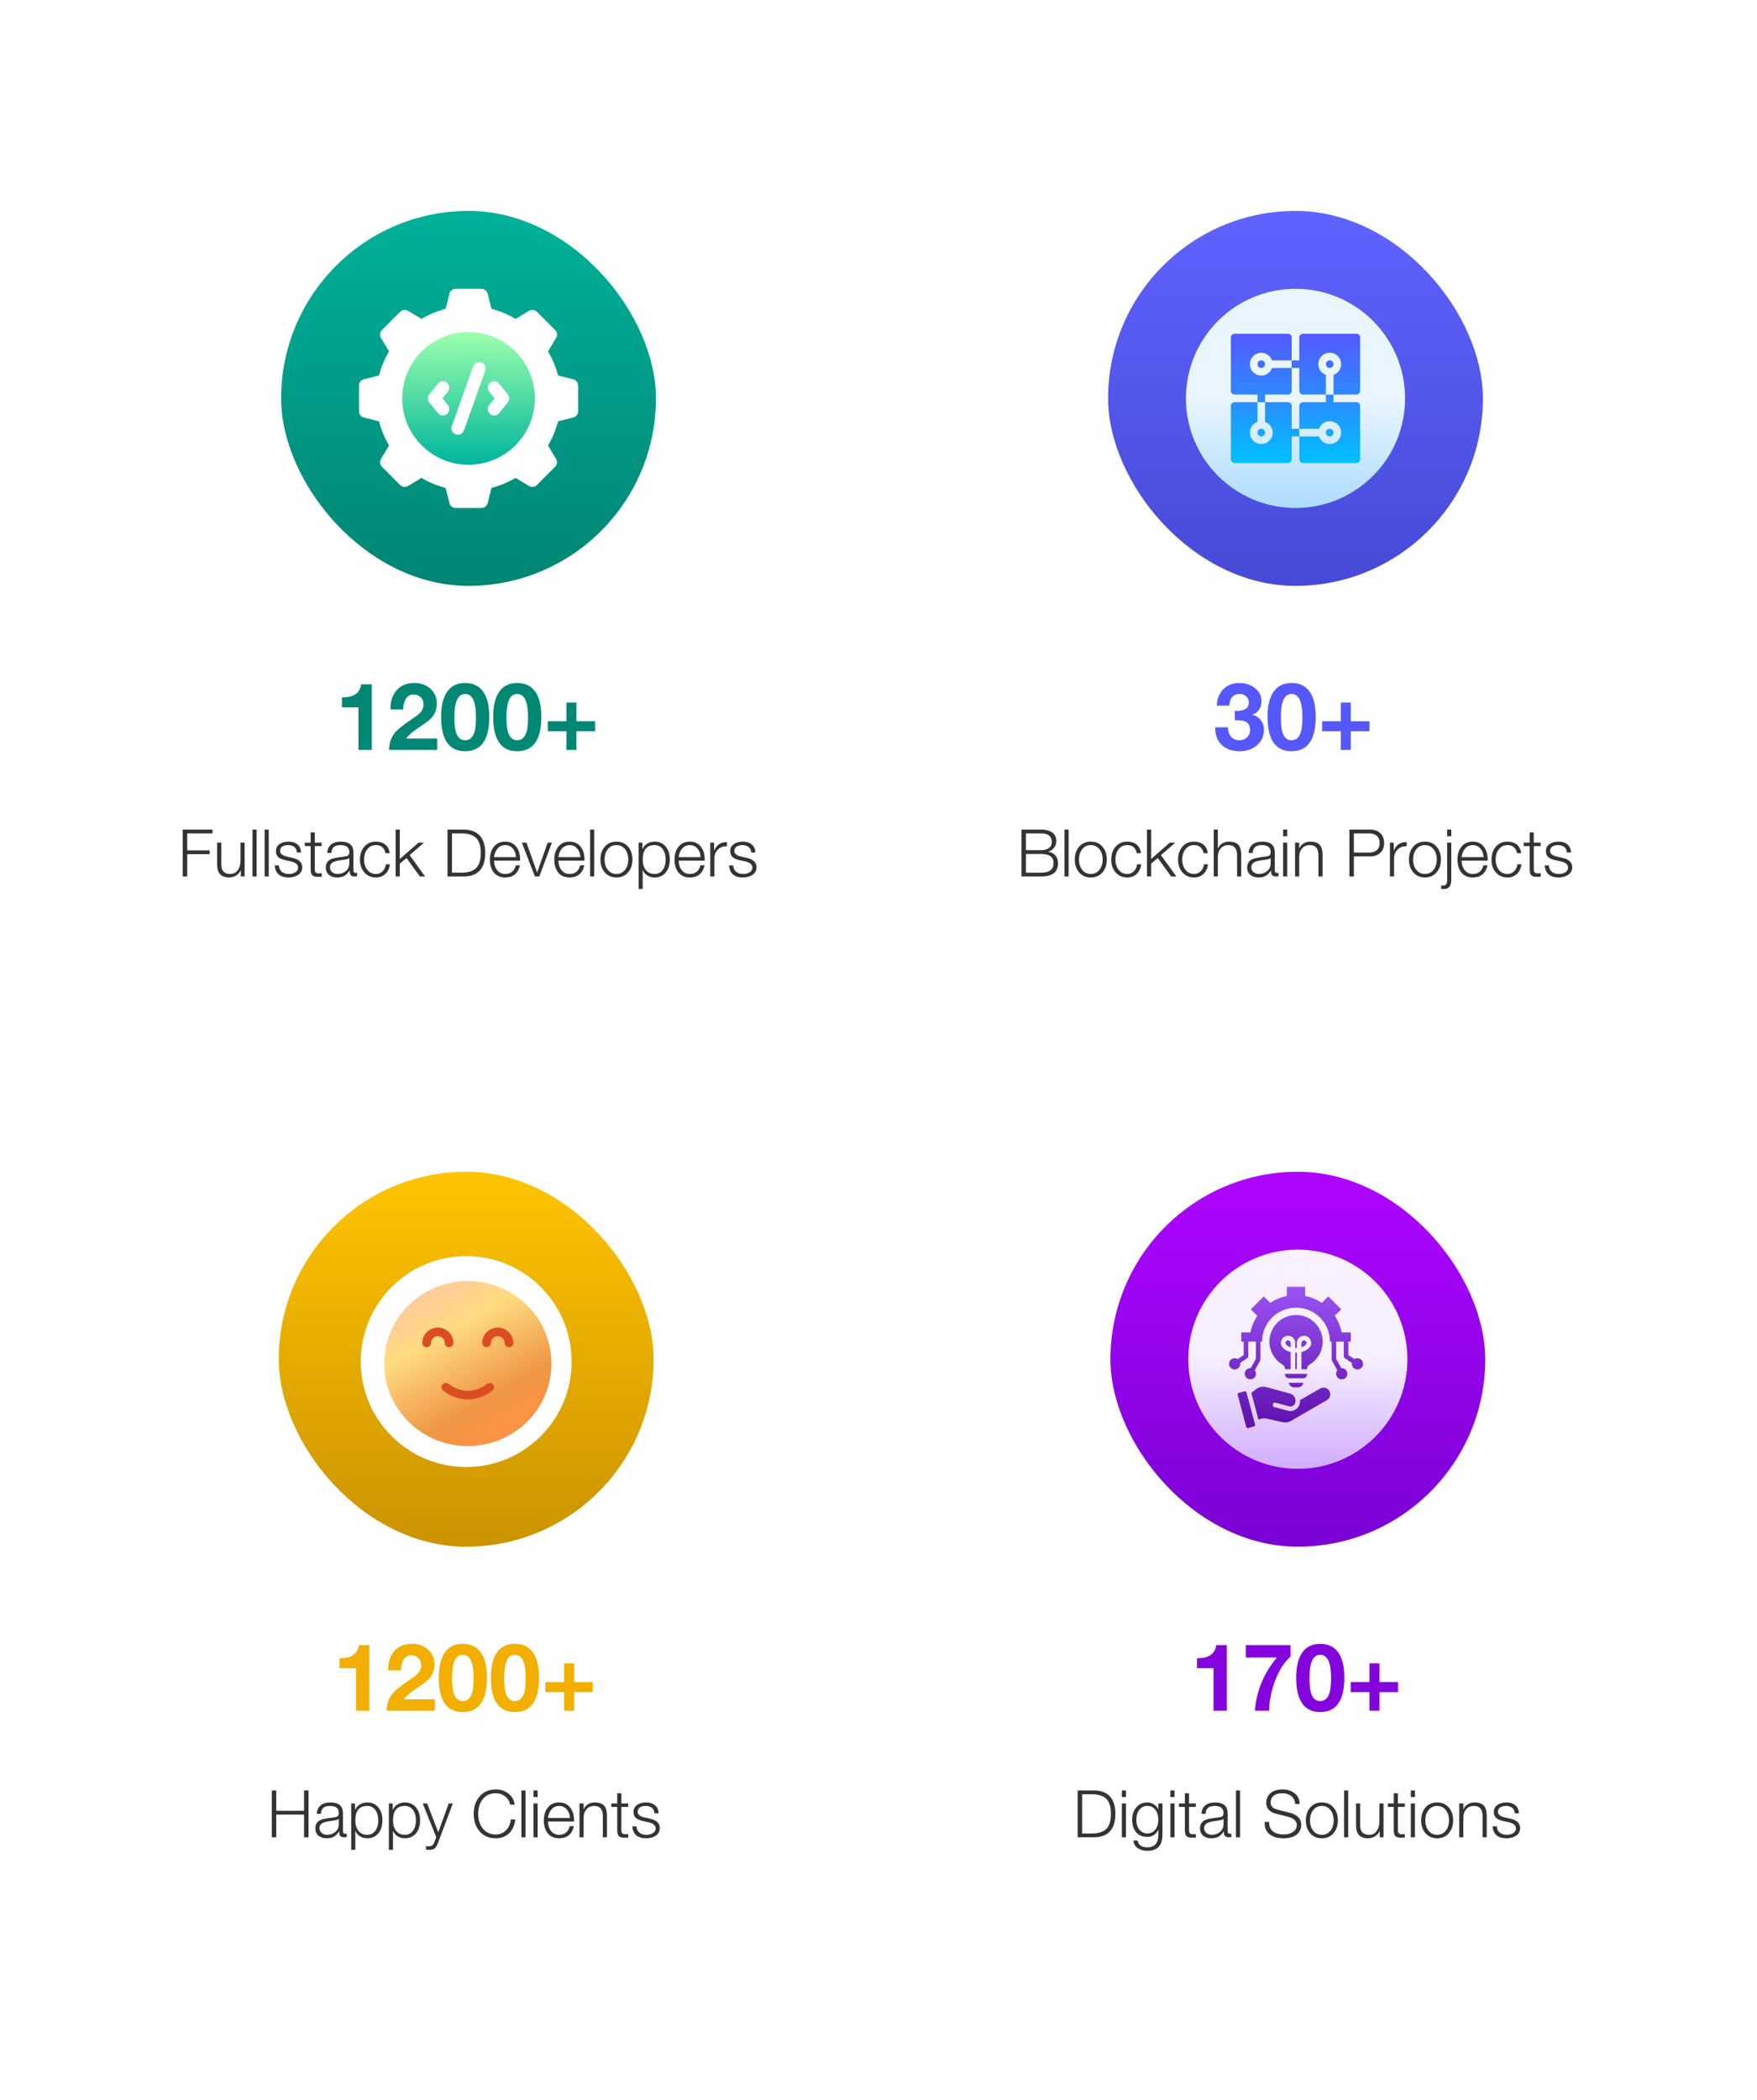
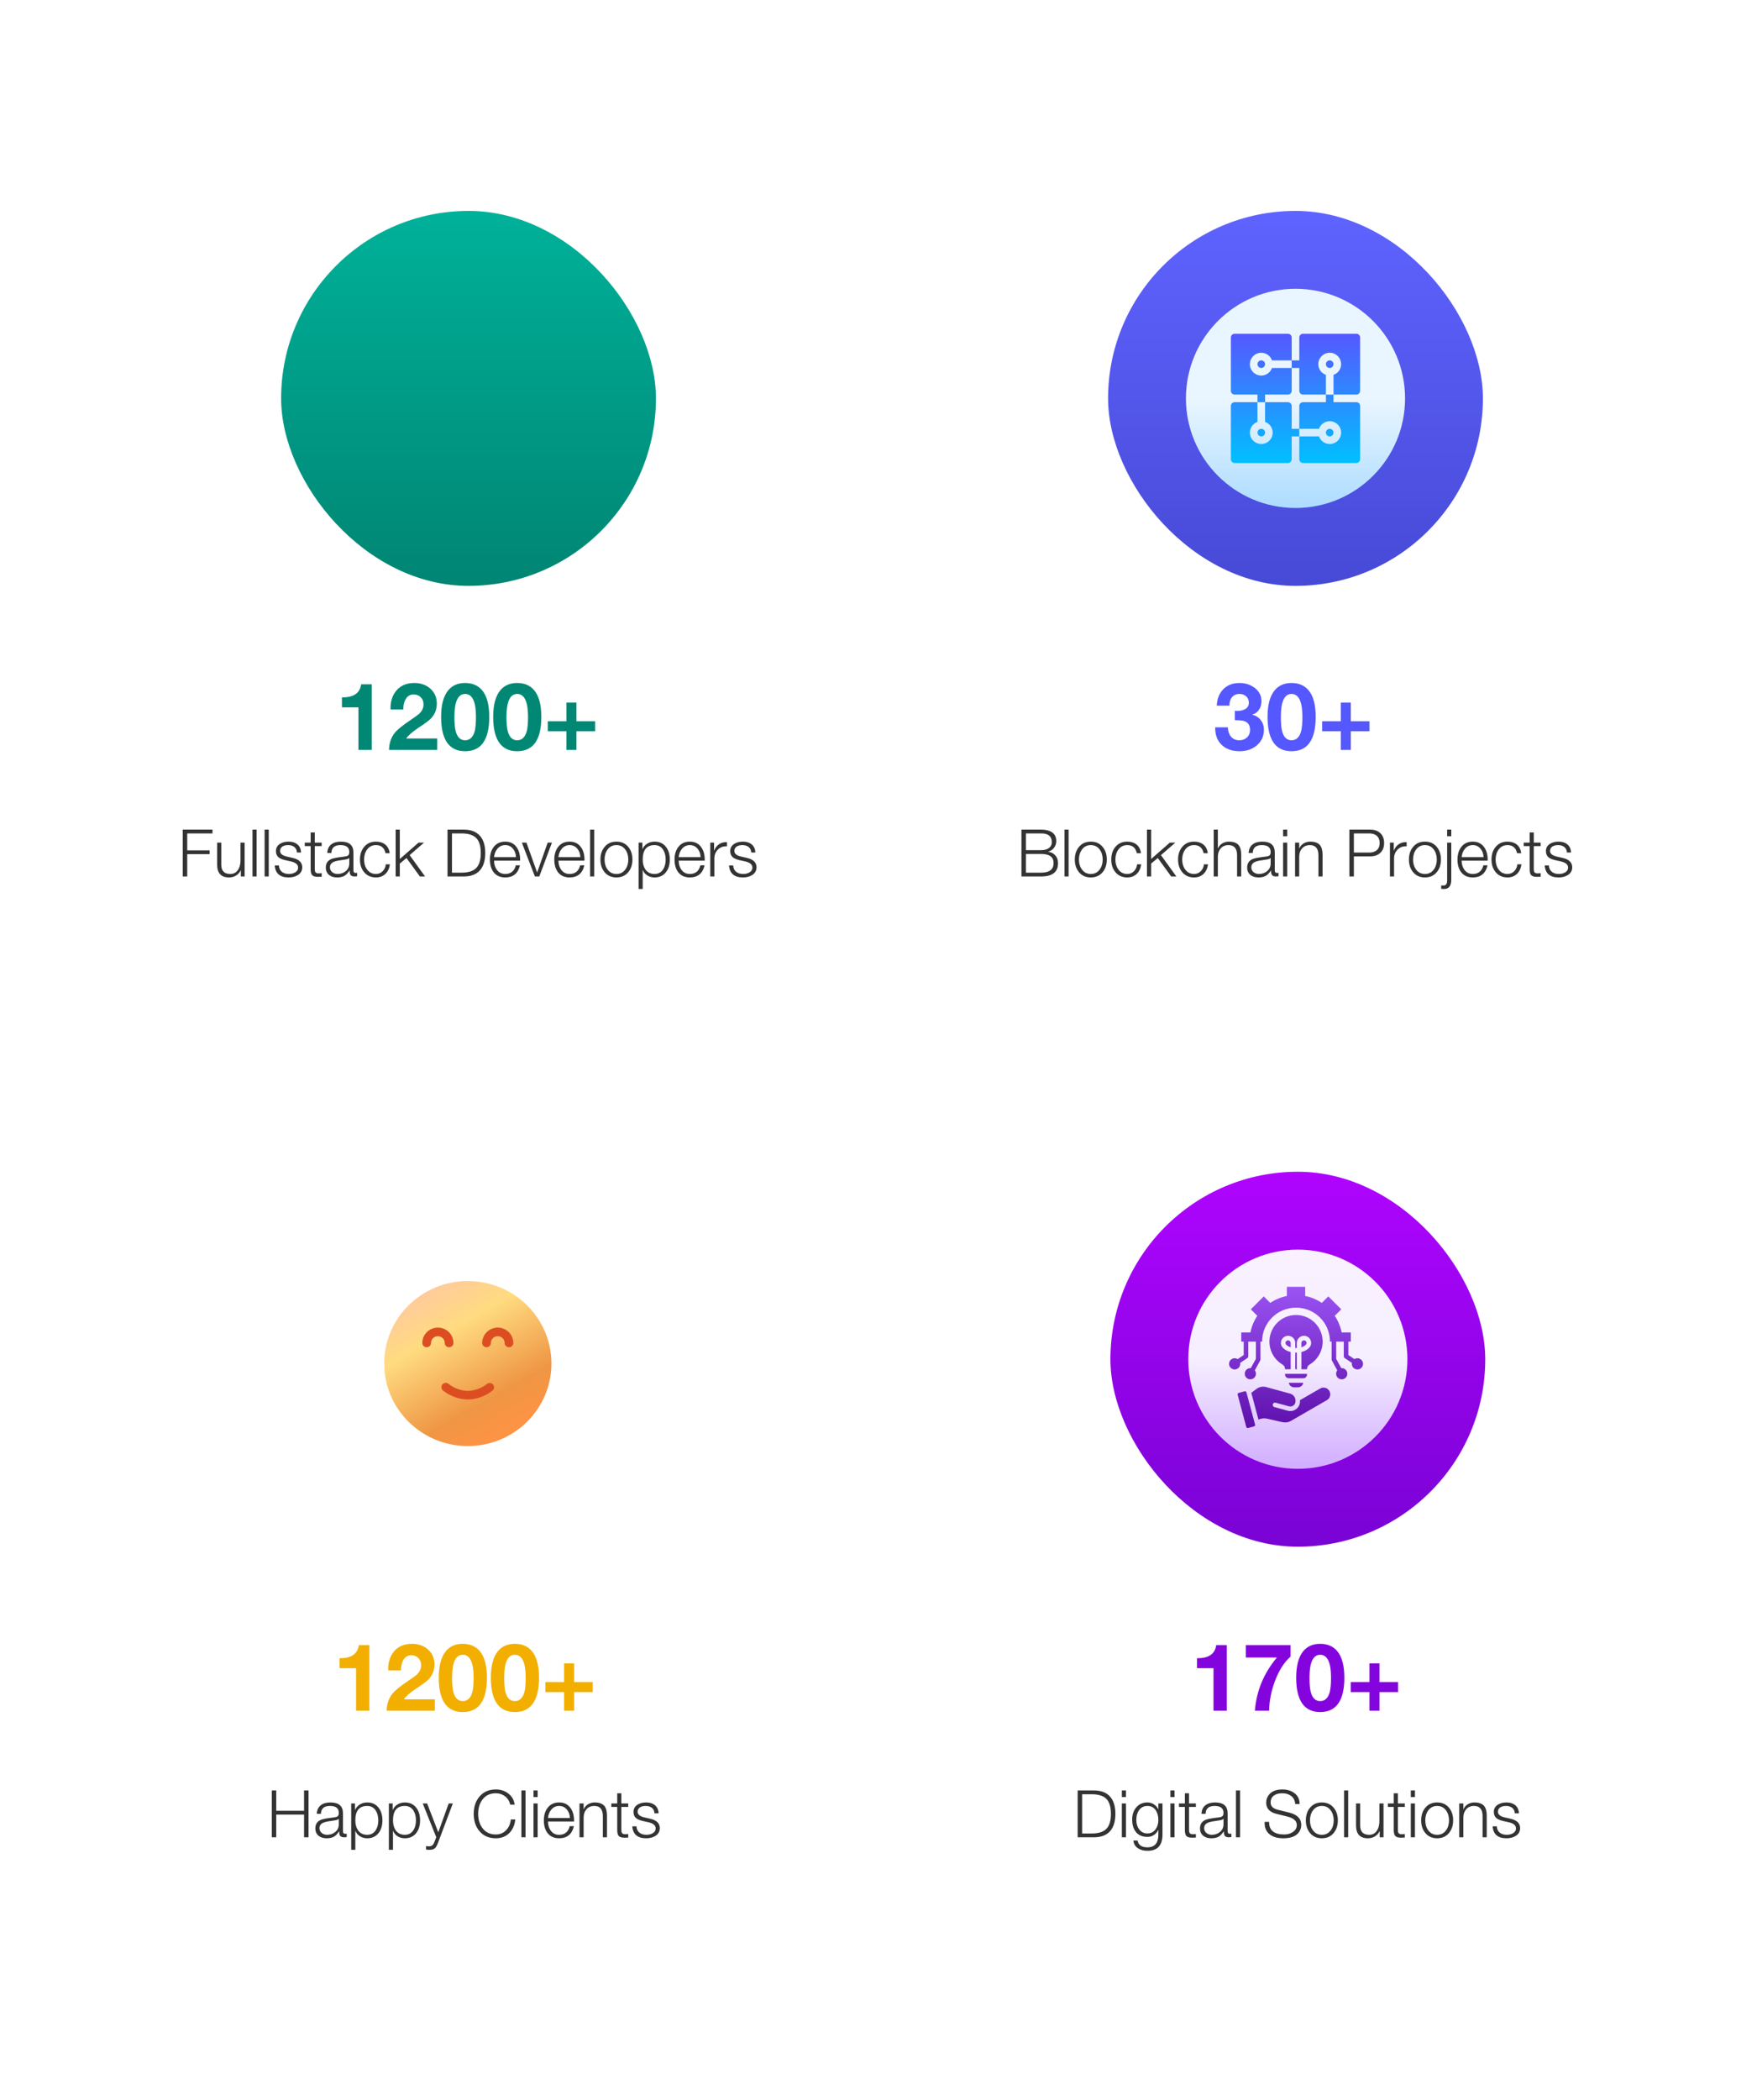
<svg xmlns="http://www.w3.org/2000/svg" width="375" height="448" viewBox="0 0 375 448" fill="none">
  <g filter="url(#filter0_d_763_12019)">
    <rect x="16" y="20" width="167" height="195" rx="16" fill="white" />
  </g>
  <g filter="url(#filter1_dii_763_12019)">
    <rect x="60" y="45" width="80" height="80" rx="40" fill="url(#paint0_linear_763_12019)" />
  </g>
  <g clip-path="url(#clip0_763_12019)">
-     <path d="M123.385 82.248V87.752C123.385 88.058 123.282 88.354 123.094 88.595C122.906 88.836 122.643 89.007 122.347 89.081L119.1 89.893C118.638 91.696 117.921 93.42 116.96 95.037L118.687 97.916C118.845 98.178 118.91 98.485 118.872 98.788C118.835 99.092 118.697 99.374 118.481 99.59L114.59 103.481C114.374 103.697 114.091 103.835 113.788 103.872C113.485 103.91 113.178 103.845 112.916 103.687L110.037 101.96C108.42 102.922 106.696 103.639 104.893 104.1L104.081 107.347C104.007 107.643 103.836 107.906 103.595 108.095C103.354 108.283 103.057 108.385 102.752 108.385H97.248C96.943 108.385 96.646 108.283 96.405 108.095C96.164 107.906 95.993 107.643 95.919 107.347L95.107 104.1C93.304 103.639 91.58 102.922 89.963 101.96L87.084 103.687C86.822 103.845 86.515 103.91 86.212 103.872C85.909 103.835 85.627 103.697 85.41 103.481L81.519 99.59C81.303 99.374 81.165 99.092 81.128 98.788C81.09 98.485 81.156 98.178 81.313 97.916L83.04 95.037C82.079 93.42 81.362 91.696 80.9 89.893L77.653 89.081C77.357 89.007 77.094 88.836 76.906 88.595C76.718 88.354 76.615 88.058 76.615 87.752V82.248C76.615 81.943 76.718 81.646 76.906 81.405C77.094 81.164 77.357 80.993 77.653 80.919L80.9 80.107C81.362 78.304 82.079 76.58 83.04 74.963L81.313 72.084C81.156 71.822 81.09 71.515 81.128 71.212C81.165 70.909 81.303 70.627 81.519 70.41L85.41 66.519C85.626 66.303 85.909 66.165 86.212 66.128C86.515 66.09 86.822 66.156 87.084 66.313L89.963 68.04C91.58 67.079 93.304 66.362 95.107 65.9L95.919 62.653C95.993 62.357 96.164 62.094 96.405 61.906C96.646 61.718 96.943 61.615 97.248 61.615H102.752C103.057 61.615 103.354 61.718 103.595 61.906C103.836 62.094 104.007 62.357 104.081 62.653L104.893 65.9C106.696 66.362 108.42 67.079 110.037 68.04L112.916 66.313C113.178 66.155 113.485 66.09 113.788 66.128C114.091 66.165 114.374 66.303 114.59 66.519L118.481 70.41C118.697 70.626 118.835 70.909 118.872 71.212C118.91 71.515 118.844 71.822 118.687 72.084L116.96 74.963C117.921 76.58 118.638 78.304 119.1 80.107L122.347 80.919C122.643 80.993 122.906 81.164 123.094 81.405C123.282 81.646 123.385 81.943 123.385 82.248Z" fill="white" />
    <path d="M100 70.841C92.193 70.841 85.841 77.193 85.841 85C85.841 92.807 92.193 99.159 100 99.159C107.807 99.159 114.159 92.807 114.159 85C114.159 77.193 107.807 70.841 100 70.841ZM95.589 86.428C96.062 87.019 95.966 87.881 95.375 88.354C94.784 88.826 93.922 88.731 93.449 88.14L91.622 85.856C91.428 85.613 91.322 85.311 91.322 85C91.322 84.689 91.428 84.387 91.622 84.144L93.449 81.861C93.922 81.27 94.784 81.174 95.375 81.647C95.966 82.119 96.062 82.981 95.589 83.572L94.447 85L95.589 86.428ZM103.574 79.067L99.007 91.855C98.752 92.568 97.968 92.939 97.255 92.685C96.543 92.43 96.171 91.646 96.426 90.933L100.993 78.145C101.248 77.432 102.032 77.061 102.744 77.316C103.457 77.57 103.829 78.354 103.574 79.067ZM108.378 85.856L106.551 88.14C106.078 88.731 105.216 88.826 104.625 88.354C104.034 87.881 103.938 87.019 104.411 86.428L105.553 85L104.411 83.572C103.938 82.981 104.034 82.119 104.625 81.646C105.216 81.174 106.078 81.269 106.551 81.86L108.378 84.144C108.572 84.387 108.678 84.689 108.678 85C108.678 85.311 108.572 85.613 108.378 85.856Z" fill="url(#paint1_linear_763_12019)" />
  </g>
  <path d="M79.34 146V160H76.5V150.92H72.98V148.78C75.447 148.833 76.813 147.907 77.08 146H79.34ZM86.073 151.38H83.353C83.3 149.727 83.72 148.373 84.613 147.32C85.52 146.253 86.793 145.72 88.433 145.72C89.767 145.72 90.887 146.107 91.793 146.88C92.753 147.707 93.233 148.78 93.233 150.1C93.233 151.34 92.82 152.4 91.993 153.28C91.58 153.72 90.673 154.393 89.273 155.3C88.047 156.113 87.187 156.867 86.693 157.56H93.313V160H83.033C83.047 158.547 83.48 157.3 84.333 156.26C84.88 155.62 85.92 154.78 87.453 153.74C88.547 152.993 89.193 152.533 89.393 152.36C90.06 151.747 90.393 151.067 90.393 150.32C90.393 149.667 90.193 149.147 89.793 148.76C89.407 148.36 88.907 148.16 88.293 148.16C87.52 148.16 86.94 148.513 86.553 149.22C86.233 149.793 86.073 150.513 86.073 151.38ZM94.147 152.94C94.147 150.393 94.653 148.507 95.667 147.28C96.533 146.24 97.733 145.72 99.267 145.72C100.813 145.72 102.027 146.24 102.907 147.28C103.92 148.493 104.427 150.38 104.427 152.94C104.427 157.833 102.707 160.28 99.267 160.28C95.853 160.28 94.147 157.833 94.147 152.94ZM96.987 152.94C96.987 154.3 97.08 155.333 97.267 156.04C97.613 157.307 98.28 157.94 99.267 157.94C100.267 157.94 100.947 157.307 101.307 156.04C101.493 155.333 101.587 154.3 101.587 152.94C101.587 149.687 100.813 148.06 99.267 148.06C97.747 148.06 96.987 149.687 96.987 152.94ZM105.26 152.94C105.26 150.393 105.767 148.507 106.78 147.28C107.647 146.24 108.847 145.72 110.38 145.72C111.927 145.72 113.14 146.24 114.02 147.28C115.033 148.493 115.54 150.38 115.54 152.94C115.54 157.833 113.82 160.28 110.38 160.28C106.967 160.28 105.26 157.833 105.26 152.94ZM108.1 152.94C108.1 154.3 108.193 155.333 108.38 156.04C108.727 157.307 109.393 157.94 110.38 157.94C111.38 157.94 112.06 157.307 112.42 156.04C112.607 155.333 112.7 154.3 112.7 152.94C112.7 149.687 111.927 148.06 110.38 148.06C108.86 148.06 108.1 149.687 108.1 152.94ZM123.033 149.9V153.88H127.013V156.02H123.033V160H120.893V156.02H116.913V153.88H120.893V149.9H123.033Z" fill="#008875" />
  <path d="M39.008 187V177.004H45.35V177.816H39.96V181.428H44.748V182.24H39.96V187H39.008ZM52.212 179.776V187H51.4V185.698H51.371C51.148 186.174 50.812 186.547 50.364 186.818C49.916 187.079 49.421 187.21 48.88 187.21C47.19 187.21 46.346 186.295 46.346 184.466V179.776H47.227V184.48C47.227 185.805 47.871 186.468 49.16 186.468C49.869 186.468 50.419 186.169 50.812 185.572C51.157 185.04 51.33 184.373 51.33 183.57V179.776H52.212ZM53.893 187V177.004H54.775V187H53.893ZM56.477 187V177.004H57.359V187H56.477ZM64.255 181.89H63.373C63.354 181.367 63.158 180.966 62.785 180.686C62.449 180.434 62.015 180.308 61.483 180.308C61.026 180.308 60.643 180.397 60.335 180.574C59.962 180.798 59.775 181.125 59.775 181.554C59.775 182.142 60.274 182.548 61.273 182.772L62.449 183.038C63.821 183.346 64.507 184.013 64.507 185.04C64.507 185.759 64.194 186.314 63.569 186.706C63.028 187.042 62.374 187.21 61.609 187.21C59.761 187.21 58.772 186.361 58.641 184.662H59.523C59.56 185.241 59.77 185.689 60.153 186.006C60.545 186.314 61.044 186.468 61.651 186.468C62.146 186.468 62.58 186.365 62.953 186.16C63.401 185.908 63.625 185.553 63.625 185.096C63.625 184.452 63.098 184.013 62.043 183.78L60.909 183.528C60.256 183.379 59.775 183.178 59.467 182.926C59.084 182.609 58.893 182.165 58.893 181.596C58.893 180.915 59.187 180.392 59.775 180.028C60.27 179.72 60.881 179.566 61.609 179.566C62.365 179.566 62.981 179.757 63.457 180.14C63.961 180.551 64.227 181.134 64.255 181.89ZM67.187 177.606V179.776H68.657V180.518H67.187V185.39C67.187 185.707 67.225 185.927 67.299 186.048C67.402 186.225 67.603 186.323 67.901 186.342C68.079 186.351 68.331 186.337 68.657 186.3V187.056C68.573 187.056 68.443 187.061 68.265 187.07C68.097 187.079 67.967 187.084 67.873 187.084C67.285 187.084 66.875 186.967 66.641 186.734C66.417 186.501 66.305 186.076 66.305 185.46V180.518H65.045V179.776H66.305V177.606H67.187ZM74.55 184.2V183.052H74.522C74.447 183.192 74.2 183.299 73.78 183.374C73.266 183.449 72.753 183.528 72.24 183.612C71.661 183.715 71.232 183.855 70.952 184.032C70.597 184.275 70.42 184.611 70.42 185.04C70.42 185.46 70.579 185.805 70.896 186.076C71.222 186.337 71.6 186.468 72.03 186.468C72.73 186.468 73.323 186.263 73.808 185.852C74.302 185.432 74.55 184.881 74.55 184.2ZM70.728 181.988H69.846C69.883 181.176 70.177 180.56 70.728 180.14C71.222 179.757 71.904 179.566 72.772 179.566C74.545 179.566 75.432 180.341 75.432 181.89V185.726C75.432 186.081 75.605 186.258 75.95 186.258C76.043 186.258 76.136 186.239 76.23 186.202V186.944C76.052 186.981 75.861 187 75.656 187C75.236 187 74.951 186.883 74.802 186.65C74.68 186.463 74.62 186.16 74.62 185.74H74.592C74.256 186.253 73.915 186.617 73.57 186.832C73.15 187.084 72.613 187.21 71.96 187.21C71.251 187.21 70.681 187.037 70.252 186.692C69.776 186.319 69.538 185.787 69.538 185.096C69.538 184.2 69.944 183.589 70.756 183.262C71.157 183.094 72.044 182.931 73.416 182.772C73.836 182.725 74.116 182.651 74.256 182.548C74.452 182.408 74.55 182.156 74.55 181.792C74.55 180.803 73.92 180.308 72.66 180.308C71.4 180.308 70.756 180.868 70.728 181.988ZM83.168 182.044H82.286C82.034 180.887 81.352 180.308 80.242 180.308C79.439 180.308 78.804 180.63 78.338 181.274C77.918 181.853 77.708 182.557 77.708 183.388C77.708 184.219 77.918 184.923 78.338 185.502C78.804 186.146 79.439 186.468 80.242 186.468C80.792 186.468 81.264 186.277 81.656 185.894C82.057 185.502 82.286 185.007 82.342 184.41H83.224C83.102 185.278 82.776 185.964 82.244 186.468C81.712 186.963 81.044 187.21 80.242 187.21C79.178 187.21 78.333 186.832 77.708 186.076C77.12 185.367 76.826 184.471 76.826 183.388C76.826 182.305 77.12 181.409 77.708 180.7C78.333 179.944 79.178 179.566 80.242 179.566C81.035 179.566 81.693 179.771 82.216 180.182C82.757 180.621 83.074 181.241 83.168 182.044ZM84.449 187V177.004H85.331V183.276L89.335 179.776H90.511L87.431 182.45L90.721 187H89.615L86.759 183.066L85.331 184.256V187H84.449ZM96.466 177.816V186.188H98.496C99.942 186.188 100.988 185.861 101.632 185.208C102.285 184.555 102.612 183.486 102.612 182.002C102.612 180.518 102.285 179.449 101.632 178.796C100.988 178.143 99.942 177.816 98.496 177.816H96.466ZM95.514 187V177.004H98.972C100.475 177.004 101.613 177.429 102.388 178.278C103.172 179.118 103.564 180.359 103.564 182.002C103.564 183.645 103.172 184.891 102.388 185.74C101.613 186.58 100.475 187 98.972 187H95.514ZM111.006 183.626H105.448C105.457 184.373 105.644 185.007 106.008 185.53C106.447 186.155 107.053 186.468 107.828 186.468C109.023 186.468 109.779 185.852 110.096 184.62H110.978C110.577 186.347 109.527 187.21 107.828 187.21C106.745 187.21 105.915 186.832 105.336 186.076C104.823 185.395 104.566 184.499 104.566 183.388C104.566 182.333 104.823 181.456 105.336 180.756C105.924 179.963 106.755 179.566 107.828 179.566C108.92 179.566 109.751 179.991 110.32 180.84C110.815 181.577 111.043 182.506 111.006 183.626ZM105.448 182.884H110.124C110.105 182.175 109.895 181.577 109.494 181.092C109.065 180.569 108.509 180.308 107.828 180.308C107.147 180.308 106.587 180.574 106.148 181.106C105.756 181.573 105.523 182.165 105.448 182.884ZM114.164 187L111.378 179.776H112.358L114.626 186.118H114.654L116.894 179.776H117.804L115.102 187H114.164ZM124.746 183.626H119.188C119.197 184.373 119.384 185.007 119.748 185.53C120.187 186.155 120.793 186.468 121.568 186.468C122.763 186.468 123.519 185.852 123.836 184.62H124.718C124.317 186.347 123.267 187.21 121.568 187.21C120.485 187.21 119.655 186.832 119.076 186.076C118.563 185.395 118.306 184.499 118.306 183.388C118.306 182.333 118.563 181.456 119.076 180.756C119.664 179.963 120.495 179.566 121.568 179.566C122.66 179.566 123.491 179.991 124.06 180.84C124.555 181.577 124.783 182.506 124.746 183.626ZM119.188 182.884H123.864C123.845 182.175 123.635 181.577 123.234 181.092C122.805 180.569 122.249 180.308 121.568 180.308C120.887 180.308 120.327 180.574 119.888 181.106C119.496 181.573 119.263 182.165 119.188 182.884ZM125.944 187V177.004H126.826V187H125.944ZM131.566 179.566C132.63 179.566 133.474 179.944 134.1 180.7C134.688 181.409 134.982 182.305 134.982 183.388C134.982 184.471 134.688 185.367 134.1 186.076C133.474 186.832 132.63 187.21 131.566 187.21C130.502 187.21 129.657 186.832 129.032 186.076C128.444 185.367 128.15 184.471 128.15 183.388C128.15 182.305 128.444 181.409 129.032 180.7C129.657 179.944 130.502 179.566 131.566 179.566ZM131.566 180.308C130.763 180.308 130.128 180.63 129.662 181.274C129.242 181.853 129.032 182.557 129.032 183.388C129.032 184.219 129.242 184.923 129.662 185.502C130.128 186.146 130.763 186.468 131.566 186.468C132.368 186.468 133.003 186.146 133.47 185.502C133.89 184.923 134.1 184.219 134.1 183.388C134.1 182.557 133.89 181.853 133.47 181.274C133.003 180.63 132.368 180.308 131.566 180.308ZM142.075 183.388C142.075 182.548 141.893 181.848 141.529 181.288C141.1 180.635 140.493 180.308 139.709 180.308C138.02 180.308 137.175 181.335 137.175 183.388C137.175 184.237 137.362 184.937 137.735 185.488C138.183 186.141 138.841 186.468 139.709 186.468C140.493 186.468 141.1 186.141 141.529 185.488C141.893 184.928 142.075 184.228 142.075 183.388ZM136.293 189.674V179.776H137.105V181.148H137.133C137.338 180.663 137.67 180.28 138.127 180C138.594 179.711 139.121 179.566 139.709 179.566C140.754 179.566 141.571 179.949 142.159 180.714C142.691 181.405 142.957 182.296 142.957 183.388C142.957 184.48 142.691 185.371 142.159 186.062C141.571 186.827 140.754 187.21 139.709 187.21C139.149 187.21 138.645 187.075 138.197 186.804C137.721 186.524 137.39 186.132 137.203 185.628H137.175V189.674H136.293ZM150.408 183.626H144.85C144.86 184.373 145.046 185.007 145.41 185.53C145.849 186.155 146.456 186.468 147.23 186.468C148.425 186.468 149.181 185.852 149.498 184.62H150.38C149.979 186.347 148.929 187.21 147.23 187.21C146.148 187.21 145.317 186.832 144.738 186.076C144.225 185.395 143.968 184.499 143.968 183.388C143.968 182.333 144.225 181.456 144.738 180.756C145.326 179.963 146.157 179.566 147.23 179.566C148.322 179.566 149.153 179.991 149.722 180.84C150.217 181.577 150.446 182.506 150.408 183.626ZM144.85 182.884H149.526C149.508 182.175 149.298 181.577 148.896 181.092C148.467 180.569 147.912 180.308 147.23 180.308C146.549 180.308 145.989 180.574 145.55 181.106C145.158 181.573 144.925 182.165 144.85 182.884ZM151.592 187V179.776H152.404V181.47H152.432C152.656 180.882 153.006 180.429 153.482 180.112C153.958 179.795 154.518 179.65 155.162 179.678V180.56C154.378 180.523 153.734 180.756 153.23 181.26C152.726 181.755 152.474 182.385 152.474 183.15V187H151.592ZM161.216 181.89H160.334C160.315 181.367 160.119 180.966 159.746 180.686C159.41 180.434 158.976 180.308 158.444 180.308C157.987 180.308 157.604 180.397 157.296 180.574C156.923 180.798 156.736 181.125 156.736 181.554C156.736 182.142 157.235 182.548 158.234 182.772L159.41 183.038C160.782 183.346 161.468 184.013 161.468 185.04C161.468 185.759 161.155 186.314 160.53 186.706C159.989 187.042 159.335 187.21 158.57 187.21C156.722 187.21 155.733 186.361 155.602 184.662H156.484C156.521 185.241 156.731 185.689 157.114 186.006C157.506 186.314 158.005 186.468 158.612 186.468C159.107 186.468 159.541 186.365 159.914 186.16C160.362 185.908 160.586 185.553 160.586 185.096C160.586 184.452 160.059 184.013 159.004 183.78L157.87 183.528C157.217 183.379 156.736 183.178 156.428 182.926C156.045 182.609 155.854 182.165 155.854 181.596C155.854 180.915 156.148 180.392 156.736 180.028C157.231 179.72 157.842 179.566 158.57 179.566C159.326 179.566 159.942 179.757 160.418 180.14C160.922 180.551 161.188 181.134 161.216 181.89Z" fill="#333333" />
  <g filter="url(#filter2_d_763_12019)">
    <rect x="193" y="20" width="167" height="195" rx="16" fill="white" />
  </g>
  <g filter="url(#filter3_dii_763_12019)">
    <rect x="236.5" y="45" width="80" height="80" rx="40" fill="url(#paint2_linear_763_12019)" />
  </g>
  <g clip-path="url(#clip1_763_12019)">
    <path d="M276.5 108.385C289.415 108.385 299.885 97.915 299.885 85C299.885 72.085 289.415 61.615 276.5 61.615C263.585 61.615 253.115 72.085 253.115 85C253.115 97.915 263.585 108.385 276.5 108.385Z" fill="url(#paint3_linear_763_12019)" />
    <path d="M283.802 93.114C284.25 93.114 284.614 92.75 284.614 92.302C284.614 91.855 284.25 91.491 283.802 91.491C283.355 91.491 282.991 91.855 282.991 92.302C282.991 92.75 283.355 93.114 283.802 93.114ZM269.198 76.886C268.75 76.886 268.386 77.25 268.386 77.698C268.386 78.145 268.75 78.509 269.198 78.509C269.645 78.509 270.009 78.145 270.009 77.698C270.009 77.25 269.645 76.886 269.198 76.886ZM277.311 78.509V83.377C277.311 83.832 277.668 84.189 278.123 84.189H282.991V79.982C282.048 79.646 281.368 78.754 281.368 77.698C281.368 76.356 282.46 75.264 283.802 75.264C285.144 75.264 286.236 76.356 286.236 77.698C286.236 78.754 285.556 79.646 284.614 79.982V84.189H289.482C289.936 84.189 290.293 83.832 290.293 83.377V72.018C290.293 71.564 289.936 71.207 289.482 71.207H278.123C277.668 71.207 277.311 71.564 277.311 72.018V76.886H275.689V78.509H277.311ZM283.802 76.886C283.355 76.886 282.991 77.25 282.991 77.698C282.991 78.145 283.355 78.509 283.802 78.509C284.25 78.509 284.614 78.145 284.614 77.698C284.614 77.25 284.25 76.886 283.802 76.886ZM282.991 84.189V85.811H278.123C277.668 85.811 277.311 86.168 277.311 86.623V91.491H281.518C281.854 90.549 282.746 89.868 283.802 89.868C285.145 89.868 286.236 90.96 286.236 92.302C286.236 93.644 285.145 94.736 283.802 94.736C282.746 94.736 281.854 94.056 281.518 93.114H277.311V97.982C277.311 98.436 277.668 98.793 278.123 98.793H289.482C289.936 98.793 290.293 98.436 290.293 97.982V86.623C290.293 86.168 289.936 85.811 289.482 85.811H284.614V84.189H282.991ZM275.689 91.491V86.623C275.689 86.168 275.332 85.811 274.877 85.811H270.009V90.018C270.952 90.354 271.632 91.246 271.632 92.302C271.632 93.645 270.54 94.737 269.198 94.737C267.856 94.737 266.764 93.645 266.764 92.302C266.764 91.246 267.444 90.354 268.386 90.018V85.811H263.518C263.064 85.811 262.707 86.168 262.707 86.623V97.982C262.707 98.436 263.064 98.793 263.518 98.793H274.877C275.332 98.793 275.689 98.436 275.689 97.982V93.114H277.312V91.491H275.689ZM269.198 93.114C269.645 93.114 270.009 92.75 270.009 92.302C270.009 91.855 269.645 91.491 269.198 91.491C268.75 91.491 268.386 91.855 268.386 92.302C268.386 92.75 268.75 93.114 269.198 93.114ZM270.009 84.189H274.877C275.332 84.189 275.689 83.832 275.689 83.377V78.509H271.482C271.146 79.451 270.254 80.132 269.198 80.132C267.855 80.132 266.764 79.04 266.764 77.698C266.764 76.356 267.855 75.264 269.198 75.264C270.254 75.264 271.146 75.944 271.482 76.886H275.689V72.018C275.689 71.564 275.332 71.207 274.877 71.207H263.518C263.064 71.207 262.707 71.564 262.707 72.018V83.377C262.707 83.832 263.064 84.189 263.518 84.189H268.386V85.811H270.009V84.189Z" fill="url(#paint4_linear_763_12019)" />
  </g>
  <path d="M263.56 153.66V151.66C264.333 151.727 264.98 151.647 265.5 151.42C266.193 151.14 266.54 150.64 266.54 149.92C266.54 149.347 266.347 148.893 265.96 148.56C265.573 148.227 265.107 148.06 264.56 148.06C263.867 148.06 263.327 148.293 262.94 148.76C262.567 149.213 262.387 149.813 262.4 150.56H259.7C259.753 149.12 260.213 147.953 261.08 147.06C261.96 146.167 263.113 145.72 264.54 145.72C265.753 145.72 266.82 146.053 267.74 146.72C268.74 147.467 269.24 148.427 269.24 149.6C269.24 150.293 269.073 150.887 268.74 151.38C268.393 151.927 267.907 152.287 267.28 152.46V152.5C268.04 152.673 268.64 153.053 269.08 153.64C269.533 154.213 269.76 154.893 269.76 155.68C269.76 157.093 269.233 158.227 268.18 159.08C267.207 159.88 266 160.28 264.56 160.28C262.96 160.28 261.687 159.827 260.74 158.92C259.793 158.013 259.333 156.767 259.36 155.18H262.06C262.087 155.993 262.3 156.64 262.7 157.12C263.127 157.667 263.733 157.94 264.52 157.94C265.173 157.94 265.713 157.74 266.14 157.34C266.58 156.927 266.8 156.393 266.8 155.74C266.8 154.807 266.433 154.193 265.7 153.9C265.287 153.74 264.573 153.66 263.56 153.66ZM270.533 152.94C270.533 150.393 271.04 148.507 272.053 147.28C272.92 146.24 274.12 145.72 275.653 145.72C277.2 145.72 278.413 146.24 279.293 147.28C280.307 148.493 280.813 150.38 280.813 152.94C280.813 157.833 279.093 160.28 275.653 160.28C272.24 160.28 270.533 157.833 270.533 152.94ZM273.373 152.94C273.373 154.3 273.467 155.333 273.653 156.04C274 157.307 274.667 157.94 275.653 157.94C276.653 157.94 277.333 157.307 277.693 156.04C277.88 155.333 277.973 154.3 277.973 152.94C277.973 149.687 277.2 148.06 275.653 148.06C274.133 148.06 273.373 149.687 273.373 152.94ZM288.307 149.9V153.88H292.287V156.02H288.307V160H286.167V156.02H282.187V153.88H286.167V149.9H288.307Z" fill="#5558FF" />
  <path d="M218.96 182.198V186.188H222.236C223.991 186.188 224.868 185.502 224.868 184.13C224.868 182.842 223.991 182.198 222.236 182.198H218.96ZM218.008 187V177.004H222.236C223.179 177.004 223.925 177.181 224.476 177.536C225.12 177.947 225.442 178.586 225.442 179.454C225.442 179.986 225.279 180.467 224.952 180.896C224.635 181.316 224.219 181.582 223.706 181.694V181.722C224.35 181.806 224.863 182.072 225.246 182.52C225.629 182.959 225.82 183.505 225.82 184.158C225.82 186.053 224.625 187 222.236 187H218.008ZM218.96 177.816V181.386H222.236C222.964 181.386 223.529 181.223 223.93 180.896C224.303 180.588 224.49 180.187 224.49 179.692C224.49 178.441 223.739 177.816 222.236 177.816H218.96ZM227.192 187V177.004H228.074V187H227.192ZM232.814 179.566C233.878 179.566 234.723 179.944 235.348 180.7C235.936 181.409 236.23 182.305 236.23 183.388C236.23 184.471 235.936 185.367 235.348 186.076C234.723 186.832 233.878 187.21 232.814 187.21C231.75 187.21 230.905 186.832 230.28 186.076C229.692 185.367 229.398 184.471 229.398 183.388C229.398 182.305 229.692 181.409 230.28 180.7C230.905 179.944 231.75 179.566 232.814 179.566ZM232.814 180.308C232.011 180.308 231.377 180.63 230.91 181.274C230.49 181.853 230.28 182.557 230.28 183.388C230.28 184.219 230.49 184.923 230.91 185.502C231.377 186.146 232.011 186.468 232.814 186.468C233.617 186.468 234.251 186.146 234.718 185.502C235.138 184.923 235.348 184.219 235.348 183.388C235.348 182.557 235.138 181.853 234.718 181.274C234.251 180.63 233.617 180.308 232.814 180.308ZM243.519 182.044H242.637C242.385 180.887 241.704 180.308 240.593 180.308C239.791 180.308 239.156 180.63 238.689 181.274C238.269 181.853 238.059 182.557 238.059 183.388C238.059 184.219 238.269 184.923 238.689 185.502C239.156 186.146 239.791 186.468 240.593 186.468C241.144 186.468 241.615 186.277 242.007 185.894C242.409 185.502 242.637 185.007 242.693 184.41H243.575C243.454 185.278 243.127 185.964 242.595 186.468C242.063 186.963 241.396 187.21 240.593 187.21C239.529 187.21 238.685 186.832 238.059 186.076C237.471 185.367 237.177 184.471 237.177 183.388C237.177 182.305 237.471 181.409 238.059 180.7C238.685 179.944 239.529 179.566 240.593 179.566C241.387 179.566 242.045 179.771 242.567 180.182C243.109 180.621 243.426 181.241 243.519 182.044ZM244.801 187V177.004H245.683V183.276L249.687 179.776H250.863L247.783 182.45L251.073 187H249.967L247.111 183.066L245.683 184.256V187H244.801ZM257.779 182.044H256.897C256.645 180.887 255.964 180.308 254.853 180.308C254.05 180.308 253.416 180.63 252.949 181.274C252.529 181.853 252.319 182.557 252.319 183.388C252.319 184.219 252.529 184.923 252.949 185.502C253.416 186.146 254.05 186.468 254.853 186.468C255.404 186.468 255.875 186.277 256.267 185.894C256.668 185.502 256.897 185.007 256.953 184.41H257.835C257.714 185.278 257.387 185.964 256.855 186.468C256.323 186.963 255.656 187.21 254.853 187.21C253.789 187.21 252.944 186.832 252.319 186.076C251.731 185.367 251.437 184.471 251.437 183.388C251.437 182.305 251.731 181.409 252.319 180.7C252.944 179.944 253.789 179.566 254.853 179.566C255.646 179.566 256.304 179.771 256.827 180.182C257.368 180.621 257.686 181.241 257.779 182.044ZM259.047 187V177.004H259.929V181.022H259.957C260.115 180.593 260.409 180.243 260.839 179.972C261.277 179.701 261.753 179.566 262.267 179.566C263.237 179.566 263.933 179.813 264.353 180.308C264.726 180.756 264.913 181.437 264.913 182.352V187H264.031V182.492C264.031 181.036 263.419 180.308 262.197 180.308C261.506 180.308 260.955 180.541 260.545 181.008C260.134 181.475 259.929 182.067 259.929 182.786V187H259.047ZM271.2 184.2V183.052H271.172C271.098 183.192 270.85 183.299 270.43 183.374C269.917 183.449 269.404 183.528 268.89 183.612C268.312 183.715 267.882 183.855 267.602 184.032C267.248 184.275 267.07 184.611 267.07 185.04C267.07 185.46 267.229 185.805 267.546 186.076C267.873 186.337 268.251 186.468 268.68 186.468C269.38 186.468 269.973 186.263 270.458 185.852C270.953 185.432 271.2 184.881 271.2 184.2ZM267.378 181.988H266.496C266.534 181.176 266.828 180.56 267.378 180.14C267.873 179.757 268.554 179.566 269.422 179.566C271.196 179.566 272.082 180.341 272.082 181.89V185.726C272.082 186.081 272.255 186.258 272.6 186.258C272.694 186.258 272.787 186.239 272.88 186.202V186.944C272.703 186.981 272.512 187 272.306 187C271.886 187 271.602 186.883 271.452 186.65C271.331 186.463 271.27 186.16 271.27 185.74H271.242C270.906 186.253 270.566 186.617 270.22 186.832C269.8 187.084 269.264 187.21 268.61 187.21C267.901 187.21 267.332 187.037 266.902 186.692C266.426 186.319 266.188 185.787 266.188 185.096C266.188 184.2 266.594 183.589 267.406 183.262C267.808 183.094 268.694 182.931 270.066 182.772C270.486 182.725 270.766 182.651 270.906 182.548C271.102 182.408 271.2 182.156 271.2 181.792C271.2 180.803 270.57 180.308 269.31 180.308C268.05 180.308 267.406 180.868 267.378 181.988ZM273.854 187V179.776H274.736V187H273.854ZM273.854 178.418V177.004H274.736V178.418H273.854ZM276.41 187V179.776H277.292V181.022H277.32C277.479 180.593 277.773 180.243 278.202 179.972C278.641 179.701 279.117 179.566 279.63 179.566C280.601 179.566 281.296 179.813 281.716 180.308C282.089 180.756 282.276 181.437 282.276 182.352V187H281.394V182.492C281.394 181.036 280.783 180.308 279.56 180.308C278.869 180.308 278.319 180.541 277.908 181.008C277.497 181.475 277.292 182.067 277.292 182.786V187H276.41ZM288.008 187V177.004H292.446C293.351 177.004 294.07 177.256 294.602 177.76C295.143 178.264 295.414 178.964 295.414 179.86C295.414 180.756 295.143 181.456 294.602 181.96C294.07 182.464 293.351 182.716 292.446 182.716H288.96V187H288.008ZM288.96 177.816V181.904H292.236C292.917 181.904 293.459 181.731 293.86 181.386C294.261 181.031 294.462 180.523 294.462 179.86C294.462 179.197 294.257 178.684 293.846 178.32C293.454 177.984 292.917 177.816 292.236 177.816H288.96ZM296.658 187V179.776H297.47V181.47H297.498C297.722 180.882 298.072 180.429 298.548 180.112C299.024 179.795 299.584 179.65 300.228 179.678V180.56C299.444 180.523 298.8 180.756 298.296 181.26C297.792 181.755 297.54 182.385 297.54 183.15V187H296.658ZM304.126 179.566C305.19 179.566 306.035 179.944 306.66 180.7C307.248 181.409 307.542 182.305 307.542 183.388C307.542 184.471 307.248 185.367 306.66 186.076C306.035 186.832 305.19 187.21 304.126 187.21C303.062 187.21 302.218 186.832 301.592 186.076C301.004 185.367 300.71 184.471 300.71 183.388C300.71 182.305 301.004 181.409 301.592 180.7C302.218 179.944 303.062 179.566 304.126 179.566ZM304.126 180.308C303.324 180.308 302.689 180.63 302.222 181.274C301.802 181.853 301.592 182.557 301.592 183.388C301.592 184.219 301.802 184.923 302.222 185.502C302.689 186.146 303.324 186.468 304.126 186.468C304.929 186.468 305.564 186.146 306.03 185.502C306.45 184.923 306.66 184.219 306.66 183.388C306.66 182.557 306.45 181.853 306.03 181.274C305.564 180.63 304.929 180.308 304.126 180.308ZM308.868 187.882V179.776H309.75V187.672C309.75 189.007 309.236 189.674 308.21 189.674C308.144 189.674 308.042 189.669 307.902 189.66C307.762 189.651 307.659 189.646 307.594 189.646V188.918C307.799 188.937 307.958 188.941 308.07 188.932C308.602 188.932 308.868 188.582 308.868 187.882ZM308.868 178.418V177.004H309.75V178.418H308.868ZM317.514 183.626H311.956C311.965 184.373 312.152 185.007 312.516 185.53C312.954 186.155 313.561 186.468 314.336 186.468C315.53 186.468 316.286 185.852 316.604 184.62H317.486C317.084 186.347 316.034 187.21 314.336 187.21C313.253 187.21 312.422 186.832 311.844 186.076C311.33 185.395 311.074 184.499 311.074 183.388C311.074 182.333 311.33 181.456 311.844 180.756C312.432 179.963 313.262 179.566 314.336 179.566C315.428 179.566 316.258 179.991 316.828 180.84C317.322 181.577 317.551 182.506 317.514 183.626ZM311.956 182.884H316.632C316.613 182.175 316.403 181.577 316.002 181.092C315.572 180.569 315.017 180.308 314.336 180.308C313.654 180.308 313.094 180.574 312.656 181.106C312.264 181.573 312.03 182.165 311.956 182.884ZM324.675 182.044H323.793C323.541 180.887 322.86 180.308 321.749 180.308C320.947 180.308 320.312 180.63 319.845 181.274C319.425 181.853 319.215 182.557 319.215 183.388C319.215 184.219 319.425 184.923 319.845 185.502C320.312 186.146 320.947 186.468 321.749 186.468C322.3 186.468 322.771 186.277 323.163 185.894C323.565 185.502 323.793 185.007 323.849 184.41H324.731C324.61 185.278 324.283 185.964 323.751 186.468C323.219 186.963 322.552 187.21 321.749 187.21C320.685 187.21 319.841 186.832 319.215 186.076C318.627 185.367 318.333 184.471 318.333 183.388C318.333 182.305 318.627 181.409 319.215 180.7C319.841 179.944 320.685 179.566 321.749 179.566C322.543 179.566 323.201 179.771 323.723 180.182C324.265 180.621 324.582 181.241 324.675 182.044ZM327.357 177.606V179.776H328.827V180.518H327.357V185.39C327.357 185.707 327.395 185.927 327.469 186.048C327.572 186.225 327.773 186.323 328.071 186.342C328.249 186.351 328.501 186.337 328.827 186.3V187.056C328.743 187.056 328.613 187.061 328.435 187.07C328.267 187.079 328.137 187.084 328.043 187.084C327.455 187.084 327.045 186.967 326.811 186.734C326.587 186.501 326.475 186.076 326.475 185.46V180.518H325.215V179.776H326.475V177.606H327.357ZM335.308 181.89H334.426C334.407 181.367 334.211 180.966 333.838 180.686C333.502 180.434 333.068 180.308 332.536 180.308C332.078 180.308 331.696 180.397 331.388 180.574C331.014 180.798 330.828 181.125 330.828 181.554C330.828 182.142 331.327 182.548 332.326 182.772L333.502 183.038C334.874 183.346 335.56 184.013 335.56 185.04C335.56 185.759 335.247 186.314 334.622 186.706C334.08 187.042 333.427 187.21 332.662 187.21C330.814 187.21 329.824 186.361 329.694 184.662H330.576C330.613 185.241 330.823 185.689 331.206 186.006C331.598 186.314 332.097 186.468 332.704 186.468C333.198 186.468 333.632 186.365 334.006 186.16C334.454 185.908 334.678 185.553 334.678 185.096C334.678 184.452 334.15 184.013 333.096 183.78L331.962 183.528C331.308 183.379 330.828 183.178 330.52 182.926C330.137 182.609 329.946 182.165 329.946 181.596C329.946 180.915 330.24 180.392 330.828 180.028C331.322 179.72 331.934 179.566 332.662 179.566C333.418 179.566 334.034 179.757 334.51 180.14C335.014 180.551 335.28 181.134 335.308 181.89Z" fill="#333333" />
  <g filter="url(#filter4_d_763_12019)">
    <rect x="16" y="225" width="167" height="195" rx="16" fill="white" />
  </g>
  <g filter="url(#filter5_dii_763_12019)">
-     <rect x="59.5" y="250" width="80" height="80" rx="40" fill="url(#paint5_linear_763_12019)" />
-   </g>
+     </g>
  <path d="M99.5 313C111.926 313 122 302.926 122 290.5C122 278.074 111.926 268 99.5 268C87.074 268 77 278.074 77 290.5C77 302.926 87.074 313 99.5 313Z" fill="white" />
  <path d="M99.846 308.528C109.702 308.528 117.692 300.646 117.692 290.923C117.692 281.2 109.702 273.318 99.846 273.318C89.99 273.318 82 281.2 82 290.923C82 300.646 89.99 308.528 99.846 308.528Z" fill="url(#paint6_linear_763_12019)" />
  <path d="M94.919 286.528C94.919 286.771 95.017 287.004 95.191 287.176C95.365 287.348 95.602 287.445 95.849 287.445C96.095 287.445 96.332 287.348 96.506 287.176C96.68 287.004 96.778 286.771 96.778 286.528C96.778 285.658 96.428 284.825 95.805 284.21C95.182 283.595 94.337 283.25 93.456 283.25C92.575 283.25 91.73 283.595 91.107 284.21C90.484 284.825 90.134 285.658 90.134 286.528C90.134 286.771 90.232 287.004 90.406 287.176C90.581 287.348 90.817 287.445 91.064 287.445C91.31 287.445 91.547 287.348 91.721 287.176C91.896 287.004 91.994 286.771 91.994 286.528C91.994 286.145 92.148 285.778 92.422 285.507C92.696 285.237 93.068 285.085 93.456 285.085C93.844 285.085 94.216 285.237 94.49 285.507C94.765 285.778 94.919 286.145 94.919 286.528ZM106.239 283.25C105.358 283.251 104.513 283.596 103.89 284.211C103.267 284.825 102.916 285.658 102.915 286.528C102.915 286.771 103.013 287.004 103.188 287.176C103.362 287.348 103.598 287.445 103.845 287.445C104.092 287.445 104.328 287.348 104.503 287.176C104.677 287.004 104.775 286.771 104.775 286.528C104.775 286.145 104.929 285.778 105.203 285.507C105.478 285.237 105.85 285.085 106.237 285.085C106.625 285.085 106.997 285.237 107.272 285.507C107.546 285.778 107.7 286.145 107.7 286.528C107.7 286.771 107.798 287.004 107.972 287.176C108.147 287.348 108.383 287.445 108.63 287.445C108.876 287.445 109.113 287.348 109.287 287.176C109.462 287.004 109.56 286.771 109.56 286.528C109.559 285.659 109.209 284.826 108.586 284.212C107.964 283.597 107.12 283.252 106.239 283.25ZM103.964 295.261C102.791 296.184 101.347 296.711 99.847 296.761C98.346 296.71 96.901 296.184 95.728 295.259C95.633 295.182 95.523 295.124 95.405 295.089C95.287 295.054 95.163 295.042 95.041 295.054C94.918 295.067 94.799 295.103 94.691 295.162C94.583 295.22 94.488 295.299 94.411 295.393C94.334 295.488 94.276 295.597 94.243 295.714C94.209 295.831 94.199 295.953 94.213 296.074C94.227 296.195 94.266 296.311 94.326 296.417C94.387 296.523 94.468 296.616 94.565 296.691C96.066 297.882 97.922 298.551 99.847 298.596C101.771 298.552 103.626 297.883 105.126 296.694C105.312 296.54 105.429 296.321 105.453 296.083C105.477 295.845 105.405 295.607 105.254 295.42C105.103 295.233 104.883 295.112 104.643 295.083C104.402 295.053 104.159 295.117 103.966 295.262L103.964 295.261Z" fill="#DC4E22" />
  <path d="M78.84 351V365H76V355.92H72.48V353.78C74.947 353.833 76.313 352.907 76.58 351H78.84ZM85.573 356.38H82.853C82.8 354.727 83.22 353.373 84.113 352.32C85.02 351.253 86.293 350.72 87.933 350.72C89.267 350.72 90.387 351.107 91.293 351.88C92.253 352.707 92.733 353.78 92.733 355.1C92.733 356.34 92.32 357.4 91.493 358.28C91.08 358.72 90.173 359.393 88.773 360.3C87.547 361.113 86.687 361.867 86.193 362.56H92.813V365H82.533C82.547 363.547 82.98 362.3 83.833 361.26C84.38 360.62 85.42 359.78 86.953 358.74C88.047 357.993 88.693 357.533 88.893 357.36C89.56 356.747 89.893 356.067 89.893 355.32C89.893 354.667 89.693 354.147 89.293 353.76C88.907 353.36 88.407 353.16 87.793 353.16C87.02 353.16 86.44 353.513 86.053 354.22C85.733 354.793 85.573 355.513 85.573 356.38ZM93.647 357.94C93.647 355.393 94.153 353.507 95.167 352.28C96.033 351.24 97.233 350.72 98.767 350.72C100.313 350.72 101.527 351.24 102.407 352.28C103.42 353.493 103.927 355.38 103.927 357.94C103.927 362.833 102.207 365.28 98.767 365.28C95.353 365.28 93.647 362.833 93.647 357.94ZM96.487 357.94C96.487 359.3 96.58 360.333 96.767 361.04C97.113 362.307 97.78 362.94 98.767 362.94C99.767 362.94 100.447 362.307 100.807 361.04C100.993 360.333 101.087 359.3 101.087 357.94C101.087 354.687 100.313 353.06 98.767 353.06C97.247 353.06 96.487 354.687 96.487 357.94ZM104.76 357.94C104.76 355.393 105.267 353.507 106.28 352.28C107.147 351.24 108.347 350.72 109.88 350.72C111.427 350.72 112.64 351.24 113.52 352.28C114.533 353.493 115.04 355.38 115.04 357.94C115.04 362.833 113.32 365.28 109.88 365.28C106.467 365.28 104.76 362.833 104.76 357.94ZM107.6 357.94C107.6 359.3 107.693 360.333 107.88 361.04C108.227 362.307 108.893 362.94 109.88 362.94C110.88 362.94 111.56 362.307 111.92 361.04C112.107 360.333 112.2 359.3 112.2 357.94C112.2 354.687 111.427 353.06 109.88 353.06C108.36 353.06 107.6 354.687 107.6 357.94ZM122.533 354.9V358.88H126.513V361.02H122.533V365H120.393V361.02H116.413V358.88H120.393V354.9H122.533Z" fill="#F2AF00" />
  <path d="M58.008 392V382.004H58.96V386.344H64.896V382.004H65.848V392H64.896V387.156H58.96V392H58.008ZM72.317 389.2V388.052H72.289C72.215 388.192 71.967 388.299 71.547 388.374C71.034 388.449 70.521 388.528 70.007 388.612C69.429 388.715 68.999 388.855 68.719 389.032C68.365 389.275 68.187 389.611 68.187 390.04C68.187 390.46 68.346 390.805 68.663 391.076C68.99 391.337 69.368 391.468 69.797 391.468C70.497 391.468 71.09 391.263 71.575 390.852C72.07 390.432 72.317 389.881 72.317 389.2ZM68.495 386.988H67.613C67.651 386.176 67.945 385.56 68.495 385.14C68.99 384.757 69.671 384.566 70.539 384.566C72.313 384.566 73.199 385.341 73.199 386.89V390.726C73.199 391.081 73.372 391.258 73.717 391.258C73.811 391.258 73.904 391.239 73.997 391.202V391.944C73.82 391.981 73.629 392 73.423 392C73.003 392 72.719 391.883 72.569 391.65C72.448 391.463 72.387 391.16 72.387 390.74H72.359C72.023 391.253 71.683 391.617 71.337 391.832C70.917 392.084 70.381 392.21 69.727 392.21C69.018 392.21 68.449 392.037 68.019 391.692C67.543 391.319 67.305 390.787 67.305 390.096C67.305 389.2 67.711 388.589 68.523 388.262C68.925 388.094 69.811 387.931 71.183 387.772C71.603 387.725 71.883 387.651 72.023 387.548C72.219 387.408 72.317 387.156 72.317 386.792C72.317 385.803 71.687 385.308 70.427 385.308C69.167 385.308 68.523 385.868 68.495 386.988ZM80.739 388.388C80.739 387.548 80.557 386.848 80.193 386.288C79.764 385.635 79.157 385.308 78.373 385.308C76.684 385.308 75.839 386.335 75.839 388.388C75.839 389.237 76.026 389.937 76.399 390.488C76.847 391.141 77.505 391.468 78.373 391.468C79.157 391.468 79.764 391.141 80.193 390.488C80.557 389.928 80.739 389.228 80.739 388.388ZM74.957 394.674V384.776H75.769V386.148H75.797C76.002 385.663 76.334 385.28 76.791 385C77.258 384.711 77.785 384.566 78.373 384.566C79.418 384.566 80.235 384.949 80.823 385.714C81.355 386.405 81.621 387.296 81.621 388.388C81.621 389.48 81.355 390.371 80.823 391.062C80.235 391.827 79.418 392.21 78.373 392.21C77.813 392.21 77.309 392.075 76.861 391.804C76.385 391.524 76.054 391.132 75.867 390.628H75.839V394.674H74.957ZM88.778 388.388C88.778 387.548 88.596 386.848 88.232 386.288C87.803 385.635 87.196 385.308 86.412 385.308C84.723 385.308 83.878 386.335 83.878 388.388C83.878 389.237 84.065 389.937 84.438 390.488C84.886 391.141 85.544 391.468 86.412 391.468C87.196 391.468 87.803 391.141 88.232 390.488C88.596 389.928 88.778 389.228 88.778 388.388ZM82.996 394.674V384.776H83.808V386.148H83.836C84.042 385.663 84.373 385.28 84.83 385C85.297 384.711 85.824 384.566 86.412 384.566C87.458 384.566 88.274 384.949 88.862 385.714C89.394 386.405 89.66 387.296 89.66 388.388C89.66 389.48 89.394 390.371 88.862 391.062C88.274 391.827 87.458 392.21 86.412 392.21C85.852 392.21 85.348 392.075 84.9 391.804C84.424 391.524 84.093 391.132 83.906 390.628H83.878V394.674H82.996ZM93.107 391.972L90.223 384.776H91.161L93.541 390.936L95.767 384.776H96.649L93.513 393.106C93.28 393.741 93.042 394.156 92.799 394.352C92.547 394.576 92.151 394.683 91.609 394.674C91.273 394.674 91.049 394.651 90.937 394.604V393.862C91.171 393.909 91.371 393.932 91.539 393.932C91.894 393.932 92.169 393.829 92.365 393.624C92.505 393.475 92.65 393.199 92.799 392.798L93.107 391.972ZM109.84 385.028H108.888C108.72 384.272 108.352 383.679 107.782 383.25C107.222 382.821 106.569 382.606 105.822 382.606C104.581 382.606 103.624 383.063 102.952 383.978C102.355 384.79 102.056 385.798 102.056 387.002C102.056 388.206 102.355 389.209 102.952 390.012C103.624 390.936 104.581 391.398 105.822 391.398C106.718 391.398 107.46 391.085 108.048 390.46C108.608 389.872 108.935 389.116 109.028 388.192H109.98C109.85 389.424 109.411 390.404 108.664 391.132C107.927 391.851 106.98 392.21 105.822 392.21C104.32 392.21 103.139 391.683 102.28 390.628C101.496 389.667 101.104 388.458 101.104 387.002C101.104 385.546 101.496 384.337 102.28 383.376C103.139 382.321 104.32 381.794 105.822 381.794C106.821 381.794 107.694 382.069 108.44 382.62C109.252 383.227 109.719 384.029 109.84 385.028ZM111.284 392V382.004H112.166V392H111.284ZM113.868 392V384.776H114.75V392H113.868ZM113.868 383.418V382.004H114.75V383.418H113.868ZM122.514 388.626H116.956C116.965 389.373 117.152 390.007 117.516 390.53C117.954 391.155 118.561 391.468 119.336 391.468C120.53 391.468 121.286 390.852 121.604 389.62H122.486C122.084 391.347 121.034 392.21 119.336 392.21C118.253 392.21 117.422 391.832 116.844 391.076C116.33 390.395 116.074 389.499 116.074 388.388C116.074 387.333 116.33 386.456 116.844 385.756C117.432 384.963 118.262 384.566 119.336 384.566C120.428 384.566 121.258 384.991 121.828 385.84C122.322 386.577 122.551 387.506 122.514 388.626ZM116.956 387.884H121.632C121.613 387.175 121.403 386.577 121.002 386.092C120.572 385.569 120.017 385.308 119.336 385.308C118.654 385.308 118.094 385.574 117.656 386.106C117.264 386.573 117.03 387.165 116.956 387.884ZM123.683 392V384.776H124.565V386.022H124.593C124.752 385.593 125.046 385.243 125.475 384.972C125.914 384.701 126.39 384.566 126.903 384.566C127.874 384.566 128.569 384.813 128.989 385.308C129.363 385.756 129.549 386.437 129.549 387.352V392H128.667V387.492C128.667 386.036 128.056 385.308 126.833 385.308C126.143 385.308 125.592 385.541 125.181 386.008C124.771 386.475 124.565 387.067 124.565 387.786V392H123.683ZM132.617 382.606V384.776H134.087V385.518H132.617V390.39C132.617 390.707 132.654 390.927 132.729 391.048C132.832 391.225 133.032 391.323 133.331 391.342C133.508 391.351 133.76 391.337 134.087 391.3V392.056C134.003 392.056 133.872 392.061 133.695 392.07C133.527 392.079 133.396 392.084 133.303 392.084C132.715 392.084 132.304 391.967 132.071 391.734C131.847 391.501 131.735 391.076 131.735 390.46V385.518H130.475V384.776H131.735V382.606H132.617ZM140.568 386.89H139.686C139.667 386.367 139.471 385.966 139.098 385.686C138.762 385.434 138.328 385.308 137.796 385.308C137.338 385.308 136.956 385.397 136.648 385.574C136.274 385.798 136.088 386.125 136.088 386.554C136.088 387.142 136.587 387.548 137.586 387.772L138.762 388.038C140.134 388.346 140.82 389.013 140.82 390.04C140.82 390.759 140.507 391.314 139.882 391.706C139.34 392.042 138.687 392.21 137.922 392.21C136.074 392.21 135.084 391.361 134.954 389.662H135.836C135.873 390.241 136.083 390.689 136.466 391.006C136.858 391.314 137.357 391.468 137.964 391.468C138.458 391.468 138.892 391.365 139.266 391.16C139.714 390.908 139.938 390.553 139.938 390.096C139.938 389.452 139.41 389.013 138.356 388.78L137.222 388.528C136.568 388.379 136.088 388.178 135.78 387.926C135.397 387.609 135.206 387.165 135.206 386.596C135.206 385.915 135.5 385.392 136.088 385.028C136.582 384.72 137.194 384.566 137.922 384.566C138.678 384.566 139.294 384.757 139.77 385.14C140.274 385.551 140.54 386.134 140.568 386.89Z" fill="#333333" />
  <g filter="url(#filter6_d_763_12019)">
-     <rect x="193" y="225" width="167" height="195" rx="16" fill="white" />
-   </g>
+     </g>
  <g filter="url(#filter7_dii_763_12019)">
    <rect x="237" y="250" width="80" height="80" rx="40" fill="url(#paint7_linear_763_12019)" />
  </g>
  <g clip-path="url(#clip2_763_12019)">
    <path d="M277 313.385C289.915 313.385 300.385 302.915 300.385 290C300.385 277.085 289.915 266.615 277 266.615C264.085 266.615 253.615 277.085 253.615 290C253.615 302.915 264.085 313.385 277 313.385Z" fill="url(#paint8_linear_763_12019)" />
    <path d="M267.873 303.944C267.894 304.025 267.883 304.111 267.841 304.183C267.799 304.256 267.731 304.309 267.65 304.331L266.379 304.671C266.299 304.692 266.213 304.681 266.14 304.639C266.068 304.597 266.015 304.529 265.993 304.448L264.151 297.574C264.106 297.406 264.206 297.232 264.374 297.187L265.645 296.847C265.812 296.802 265.986 296.902 266.031 297.07L267.873 303.944ZM276.207 295.997H277.024C277.595 295.997 278.071 295.578 278.161 295.031H275.07C275.159 295.578 275.636 295.997 276.207 295.997ZM278.957 293.275V293.116H274.274V293.275C274.274 293.705 274.625 294.056 275.055 294.056H278.176C278.606 294.056 278.957 293.705 278.957 293.275ZM289.718 289.789C289.492 289.789 289.27 289.853 289.079 289.974L287.783 289.107V286.242H288.309V284.291H286.351C286.097 283.022 285.597 281.815 284.878 280.739L286.264 279.354L283.504 276.594L282.119 277.979C281.06 277.273 279.859 276.765 278.567 276.507V274.549H274.664V276.507C273.395 276.76 272.188 277.261 271.112 277.979L269.727 276.594L266.967 279.354L268.352 280.739C267.633 281.815 267.133 283.022 266.88 284.291H264.922V286.242H265.448V289.107L264.152 289.974C263.961 289.853 263.739 289.789 263.513 289.789C262.852 289.789 262.316 290.325 262.316 290.986C262.316 291.647 262.852 292.183 263.513 292.183C264.174 292.183 264.71 291.647 264.71 290.986C264.71 290.916 264.704 290.849 264.692 290.782L266.173 289.793C266.249 289.75 266.312 289.688 266.356 289.613C266.401 289.538 266.424 289.453 266.424 289.366V286.242H268.048V289.921L266.964 291.9C266.931 291.898 266.898 291.896 266.865 291.896C266.204 291.896 265.668 292.432 265.668 293.093C265.668 293.754 266.204 294.29 266.865 294.29C267.526 294.29 268.062 293.754 268.062 293.093C268.062 292.82 267.971 292.569 267.817 292.367L268.943 290.313C268.996 290.233 269.024 290.139 269.024 290.042V286.242H269.367C269.367 282.239 272.612 278.994 276.615 278.994C280.618 278.994 283.863 282.239 283.863 286.242H284.206V290.042C284.206 290.139 284.235 290.233 284.288 290.313L285.414 292.367C285.255 292.576 285.168 292.831 285.169 293.093C285.169 293.754 285.705 294.29 286.366 294.29C287.027 294.29 287.562 293.754 287.562 293.093C287.562 292.432 287.026 291.896 286.366 291.896C286.332 291.896 286.299 291.898 286.267 291.9L285.182 289.921V286.242H286.807V289.366C286.807 289.453 286.83 289.538 286.874 289.613C286.919 289.688 286.982 289.75 287.058 289.793L288.539 290.782C288.527 290.85 288.521 290.918 288.521 290.986C288.521 291.647 289.057 292.183 289.718 292.183C290.379 292.183 290.915 291.647 290.915 290.986C290.915 290.325 290.379 289.789 289.718 289.789ZM278.312 285.973C278.009 285.973 277.759 286.223 277.759 286.526V287.45C278.152 287.329 278.865 286.996 278.865 286.526C278.865 286.223 278.615 285.973 278.312 285.973ZM281.773 296.245L277.456 298.737C277.489 298.997 277.473 299.267 277.4 299.535C277.101 300.634 275.956 301.29 274.856 300.991L272.004 300.215C271.744 300.144 271.59 299.876 271.66 299.616C271.731 299.356 271.999 299.203 272.259 299.273L275.111 300.049C275.69 300.207 276.302 299.859 276.458 299.279C276.687 298.439 276.185 297.562 275.345 297.334L270.006 295.88C269.297 295.786 268.654 295.958 268.086 296.393L267.069 297.172L268.6 302.887C269.182 302.61 269.799 302.533 270.529 302.7L273.588 303.402C274.284 303.561 274.939 303.5 275.558 303.142L283.206 298.726C283.889 298.332 284.125 297.452 283.731 296.769C283.337 296.087 282.456 295.85 281.773 296.245ZM278.957 292.115C278.957 291.698 279.161 291.339 279.519 291.126C281.182 290.135 282.296 288.319 282.296 286.242C282.296 283.105 279.753 280.562 276.615 280.562C273.478 280.562 270.935 283.105 270.935 286.242C270.935 288.319 272.049 290.135 273.712 291.126C274.07 291.339 274.274 291.698 274.274 292.115V292.14H275.472V288.457C274.543 288.237 273.389 287.612 273.389 286.526C273.389 285.684 274.076 284.997 274.919 284.997C275.761 284.997 276.448 285.684 276.448 286.526V287.609C276.559 287.613 276.671 287.613 276.783 287.609V286.526C276.783 285.684 277.47 284.997 278.312 284.997C279.154 284.997 279.841 285.684 279.841 286.526C279.841 287.612 278.687 288.236 277.758 288.457V292.14H278.957V292.115H278.957ZM276.448 288.585V292.14H276.783V288.585C276.671 288.589 276.56 288.589 276.448 288.585ZM274.919 285.973C274.615 285.973 274.365 286.223 274.365 286.526C274.365 286.996 275.079 287.329 275.472 287.45V286.526C275.472 286.223 275.222 285.973 274.919 285.973Z" fill="url(#paint9_linear_763_12019)" />
  </g>
  <path d="M261.84 351V365H259V355.92H255.48V353.78C257.947 353.833 259.313 352.907 259.58 351H261.84ZM275.453 351V353.44C274.067 354.653 272.94 356.433 272.073 358.78C271.3 360.9 270.9 362.973 270.873 365H267.833C268.153 360.8 269.72 357.013 272.533 353.64H265.893V351H275.453ZM276.647 357.94C276.647 355.393 277.153 353.507 278.167 352.28C279.033 351.24 280.233 350.72 281.767 350.72C283.313 350.72 284.527 351.24 285.407 352.28C286.42 353.493 286.927 355.38 286.927 357.94C286.927 362.833 285.207 365.28 281.767 365.28C278.353 365.28 276.647 362.833 276.647 357.94ZM279.487 357.94C279.487 359.3 279.58 360.333 279.767 361.04C280.113 362.307 280.78 362.94 281.767 362.94C282.767 362.94 283.447 362.307 283.807 361.04C283.993 360.333 284.087 359.3 284.087 357.94C284.087 354.687 283.313 353.06 281.767 353.06C280.247 353.06 279.487 354.687 279.487 357.94ZM294.42 354.9V358.88H298.4V361.02H294.42V365H292.28V361.02H288.3V358.88H292.28V354.9H294.42Z" fill="#8404DE" />
  <path d="M230.96 382.816V391.188H232.99C234.437 391.188 235.482 390.861 236.126 390.208C236.779 389.555 237.106 388.486 237.106 387.002C237.106 385.518 236.779 384.449 236.126 383.796C235.482 383.143 234.437 382.816 232.99 382.816H230.96ZM230.008 392V382.004H233.466C234.969 382.004 236.107 382.429 236.882 383.278C237.666 384.118 238.058 385.359 238.058 387.002C238.058 388.645 237.666 389.891 236.882 390.74C236.107 391.58 234.969 392 233.466 392H230.008ZM239.438 392V384.776H240.32V392H239.438ZM239.438 383.418V382.004H240.32V383.418H239.438ZM244.906 391.174C245.634 391.174 246.213 390.88 246.642 390.292C247.034 389.751 247.23 389.088 247.23 388.304C247.23 387.501 247.053 386.825 246.698 386.274C246.278 385.63 245.681 385.308 244.906 385.308C244.122 385.308 243.515 385.621 243.086 386.246C242.713 386.787 242.526 387.473 242.526 388.304C242.526 389.097 242.722 389.755 243.114 390.278C243.543 390.875 244.141 391.174 244.906 391.174ZM248.112 384.776V391.412C248.112 393.727 247.043 394.884 244.906 394.884C244.113 394.884 243.45 394.711 242.918 394.366C242.302 393.974 241.966 393.419 241.91 392.7H242.792C242.969 393.661 243.674 394.142 244.906 394.142C246.455 394.142 247.23 393.232 247.23 391.412V390.432H247.202C246.997 390.88 246.689 391.239 246.278 391.51C245.877 391.781 245.419 391.916 244.906 391.916C243.805 391.916 242.974 391.557 242.414 390.838C241.901 390.185 241.644 389.307 241.644 388.206C241.644 387.17 241.929 386.316 242.498 385.644C243.095 384.925 243.898 384.566 244.906 384.566C245.419 384.566 245.886 384.706 246.306 384.986C246.726 385.266 247.025 385.611 247.202 386.022H247.23V384.776H248.112ZM249.801 392V384.776H250.683V392H249.801ZM249.801 383.418V382.004H250.683V383.418H249.801ZM253.771 382.606V384.776H255.241V385.518H253.771V390.39C253.771 390.707 253.809 390.927 253.883 391.048C253.986 391.225 254.187 391.323 254.485 391.342C254.663 391.351 254.915 391.337 255.241 391.3V392.056C255.157 392.056 255.027 392.061 254.849 392.07C254.681 392.079 254.551 392.084 254.457 392.084C253.869 392.084 253.459 391.967 253.225 391.734C253.001 391.501 252.889 391.076 252.889 390.46V385.518H251.629V384.776H252.889V382.606H253.771ZM261.134 389.2V388.052H261.106C261.031 388.192 260.784 388.299 260.364 388.374C259.85 388.449 259.337 388.528 258.824 388.612C258.245 388.715 257.816 388.855 257.536 389.032C257.181 389.275 257.004 389.611 257.004 390.04C257.004 390.46 257.162 390.805 257.48 391.076C257.806 391.337 258.184 391.468 258.614 391.468C259.314 391.468 259.906 391.263 260.392 390.852C260.886 390.432 261.134 389.881 261.134 389.2ZM257.312 386.988H256.43C256.467 386.176 256.761 385.56 257.312 385.14C257.806 384.757 258.488 384.566 259.356 384.566C261.129 384.566 262.016 385.341 262.016 386.89V390.726C262.016 391.081 262.188 391.258 262.534 391.258C262.627 391.258 262.72 391.239 262.814 391.202V391.944C262.636 391.981 262.445 392 262.24 392C261.82 392 261.535 391.883 261.386 391.65C261.264 391.463 261.204 391.16 261.204 390.74H261.176C260.84 391.253 260.499 391.617 260.154 391.832C259.734 392.084 259.197 392.21 258.544 392.21C257.834 392.21 257.265 392.037 256.836 391.692C256.36 391.319 256.122 390.787 256.122 390.096C256.122 389.2 256.528 388.589 257.34 388.262C257.741 388.094 258.628 387.931 260 387.772C260.42 387.725 260.7 387.651 260.84 387.548C261.036 387.408 261.134 387.156 261.134 386.792C261.134 385.803 260.504 385.308 259.244 385.308C257.984 385.308 257.34 385.868 257.312 386.988ZM263.788 392V382.004H264.67V392H263.788ZM269.918 388.71H270.87C270.833 390.502 271.92 391.398 274.132 391.398C274.767 391.398 275.341 391.239 275.854 390.922C276.47 390.549 276.778 390.031 276.778 389.368C276.778 388.5 276.092 387.898 274.72 387.562L272.494 387.016C270.991 386.652 270.24 385.849 270.24 384.608C270.24 383.936 270.464 383.343 270.912 382.83C271.519 382.139 272.443 381.794 273.684 381.794C274.729 381.794 275.593 382.055 276.274 382.578C277.021 383.147 277.389 383.922 277.38 384.902H276.428C276.4 384.174 276.115 383.6 275.574 383.18C275.07 382.797 274.445 382.606 273.698 382.606C272.97 382.606 272.391 382.751 271.962 383.04C271.449 383.385 271.192 383.903 271.192 384.594C271.192 385.359 271.696 385.868 272.704 386.12L275.14 386.722C276.867 387.151 277.73 388.029 277.73 389.354C277.73 389.998 277.534 390.558 277.142 391.034C276.507 391.818 275.429 392.21 273.908 392.21C272.657 392.21 271.682 391.93 270.982 391.37C270.217 390.763 269.862 389.877 269.918 388.71ZM282.124 384.566C283.188 384.566 284.033 384.944 284.658 385.7C285.246 386.409 285.54 387.305 285.54 388.388C285.54 389.471 285.246 390.367 284.658 391.076C284.033 391.832 283.188 392.21 282.124 392.21C281.06 392.21 280.216 391.832 279.59 391.076C279.002 390.367 278.708 389.471 278.708 388.388C278.708 387.305 279.002 386.409 279.59 385.7C280.216 384.944 281.06 384.566 282.124 384.566ZM282.124 385.308C281.322 385.308 280.687 385.63 280.22 386.274C279.8 386.853 279.59 387.557 279.59 388.388C279.59 389.219 279.8 389.923 280.22 390.502C280.687 391.146 281.322 391.468 282.124 391.468C282.927 391.468 283.562 391.146 284.028 390.502C284.448 389.923 284.658 389.219 284.658 388.388C284.658 387.557 284.448 386.853 284.028 386.274C283.562 385.63 282.927 385.308 282.124 385.308ZM286.866 392V382.004H287.748V392H286.866ZM295.288 384.776V392H294.476V390.698H294.448C294.224 391.174 293.888 391.547 293.44 391.818C292.992 392.079 292.497 392.21 291.956 392.21C290.266 392.21 289.422 391.295 289.422 389.466V384.776H290.304V389.48C290.304 390.805 290.948 391.468 292.236 391.468C292.945 391.468 293.496 391.169 293.888 390.572C294.233 390.04 294.406 389.373 294.406 388.57V384.776H295.288ZM298.355 382.606V384.776H299.825V385.518H298.355V390.39C298.355 390.707 298.393 390.927 298.467 391.048C298.57 391.225 298.771 391.323 299.069 391.342C299.247 391.351 299.499 391.337 299.825 391.3V392.056C299.741 392.056 299.611 392.061 299.433 392.07C299.265 392.079 299.135 392.084 299.041 392.084C298.453 392.084 298.043 391.967 297.809 391.734C297.585 391.501 297.473 391.076 297.473 390.46V385.518H296.213V384.776H297.473V382.606H298.355ZM301.112 392V384.776H301.994V392H301.112ZM301.112 383.418V382.004H301.994V383.418H301.112ZM306.734 384.566C307.798 384.566 308.642 384.944 309.268 385.7C309.856 386.409 310.15 387.305 310.15 388.388C310.15 389.471 309.856 390.367 309.268 391.076C308.642 391.832 307.798 392.21 306.734 392.21C305.67 392.21 304.825 391.832 304.2 391.076C303.612 390.367 303.318 389.471 303.318 388.388C303.318 387.305 303.612 386.409 304.2 385.7C304.825 384.944 305.67 384.566 306.734 384.566ZM306.734 385.308C305.931 385.308 305.296 385.63 304.83 386.274C304.41 386.853 304.2 387.557 304.2 388.388C304.2 389.219 304.41 389.923 304.83 390.502C305.296 391.146 305.931 391.468 306.734 391.468C307.536 391.468 308.171 391.146 308.638 390.502C309.058 389.923 309.268 389.219 309.268 388.388C309.268 387.557 309.058 386.853 308.638 386.274C308.171 385.63 307.536 385.308 306.734 385.308ZM311.447 392V384.776H312.329V386.022H312.357C312.516 385.593 312.81 385.243 313.239 384.972C313.678 384.701 314.154 384.566 314.667 384.566C315.638 384.566 316.333 384.813 316.753 385.308C317.126 385.756 317.313 386.437 317.313 387.352V392H316.431V387.492C316.431 386.036 315.82 385.308 314.597 385.308C313.906 385.308 313.356 385.541 312.945 386.008C312.534 386.475 312.329 387.067 312.329 387.786V392H311.447ZM324.189 386.89H323.307C323.288 386.367 323.092 385.966 322.719 385.686C322.383 385.434 321.949 385.308 321.417 385.308C320.959 385.308 320.577 385.397 320.269 385.574C319.895 385.798 319.709 386.125 319.709 386.554C319.709 387.142 320.208 387.548 321.207 387.772L322.383 388.038C323.755 388.346 324.441 389.013 324.441 390.04C324.441 390.759 324.128 391.314 323.503 391.706C322.961 392.042 322.308 392.21 321.543 392.21C319.695 392.21 318.705 391.361 318.575 389.662H319.457C319.494 390.241 319.704 390.689 320.087 391.006C320.479 391.314 320.978 391.468 321.585 391.468C322.079 391.468 322.513 391.365 322.887 391.16C323.335 390.908 323.559 390.553 323.559 390.096C323.559 389.452 323.031 389.013 321.977 388.78L320.843 388.528C320.189 388.379 319.709 388.178 319.401 387.926C319.018 387.609 318.827 387.165 318.827 386.596C318.827 385.915 319.121 385.392 319.709 385.028C320.203 384.72 320.815 384.566 321.543 384.566C322.299 384.566 322.915 384.757 323.391 385.14C323.895 385.551 324.161 386.134 324.189 386.89Z" fill="#333333" />
  <defs>
    <filter id="filter0_d_763_12019" x="-8" y="0" width="215" height="243" filterUnits="userSpaceOnUse" color-interpolation-filters="sRGB">
      <feGaussianBlur stdDeviation="12" />
    </filter>
    <filter id="filter1_dii_763_12019" x="25.333" y="27.667" width="149.333" height="149.333" filterUnits="userSpaceOnUse" color-interpolation-filters="sRGB">
      <feGaussianBlur stdDeviation="17.333" />
      <feGaussianBlur stdDeviation="2.889" />
      <feGaussianBlur stdDeviation="2.889" />
    </filter>
    <filter id="filter2_d_763_12019" x="169" y="0" width="215" height="243" filterUnits="userSpaceOnUse" color-interpolation-filters="sRGB">
      <feGaussianBlur stdDeviation="12" />
    </filter>
    <filter id="filter3_dii_763_12019" x="201.833" y="27.667" width="149.333" height="149.333" filterUnits="userSpaceOnUse" color-interpolation-filters="sRGB">
      <feGaussianBlur stdDeviation="17.333" />
      <feGaussianBlur stdDeviation="2.889" />
      <feGaussianBlur stdDeviation="2.889" />
    </filter>
    <filter id="filter4_d_763_12019" x="-8" y="205" width="215" height="243" filterUnits="userSpaceOnUse" color-interpolation-filters="sRGB">
      <feGaussianBlur stdDeviation="12" />
    </filter>
    <filter id="filter5_dii_763_12019" x="24.833" y="232.667" width="149.333" height="149.333" filterUnits="userSpaceOnUse" color-interpolation-filters="sRGB">
      <feGaussianBlur stdDeviation="17.333" />
      <feGaussianBlur stdDeviation="2.889" />
      <feGaussianBlur stdDeviation="2.889" />
    </filter>
    <filter id="filter6_d_763_12019" x="169" y="205" width="215" height="243" filterUnits="userSpaceOnUse" color-interpolation-filters="sRGB">
      <feGaussianBlur stdDeviation="12" />
    </filter>
    <filter id="filter7_dii_763_12019" x="202.333" y="232.667" width="149.333" height="149.333" filterUnits="userSpaceOnUse" color-interpolation-filters="sRGB">
      <feGaussianBlur stdDeviation="17.333" />
      <feGaussianBlur stdDeviation="2.889" />
      <feGaussianBlur stdDeviation="2.889" />
    </filter>
    <linearGradient id="paint0_linear_763_12019" x1="100" y1="45" x2="100" y2="125" gradientUnits="userSpaceOnUse">
      <stop stop-color="#00B199" />
      <stop offset="1" stop-color="#008573" />
    </linearGradient>
    <linearGradient id="paint1_linear_763_12019" x1="100" y1="99.159" x2="100" y2="70.841" gradientUnits="userSpaceOnUse">
      <stop stop-color="#00B59C" />
      <stop offset="1" stop-color="#9CFFAC" />
    </linearGradient>
    <linearGradient id="paint2_linear_763_12019" x1="276.5" y1="45" x2="276.5" y2="125" gradientUnits="userSpaceOnUse">
      <stop stop-color="#5F63FF" />
      <stop offset="1" stop-color="#474AD6" />
    </linearGradient>
    <linearGradient id="paint3_linear_763_12019" x1="276.5" y1="108.385" x2="276.5" y2="61.615" gradientUnits="userSpaceOnUse">
      <stop stop-color="#ADDCFF" />
      <stop offset="0.503" stop-color="#EAF6FF" />
      <stop offset="1" stop-color="#EAF6FF" />
    </linearGradient>
    <linearGradient id="paint4_linear_763_12019" x1="276.5" y1="98.793" x2="276.5" y2="71.207" gradientUnits="userSpaceOnUse">
      <stop stop-color="#00C0FF" />
      <stop offset="1" stop-color="#5558FF" />
    </linearGradient>
    <linearGradient id="paint5_linear_763_12019" x1="99.5" y1="250" x2="99.5" y2="330" gradientUnits="userSpaceOnUse">
      <stop stop-color="#FFC400" />
      <stop offset="1" stop-color="#CB9300" />
    </linearGradient>
    <linearGradient id="paint6_linear_763_12019" x1="90.922" y1="275.674" x2="108.408" y2="306.378" gradientUnits="userSpaceOnUse">
      <stop stop-color="#FFCB9B" />
      <stop offset="0.269" stop-color="#FFDB80" />
      <stop offset="0.753" stop-color="#EF9644" />
      <stop offset="1" stop-color="#FF9344" />
    </linearGradient>
    <linearGradient id="paint7_linear_763_12019" x1="277" y1="250" x2="277" y2="330" gradientUnits="userSpaceOnUse">
      <stop stop-color="#AF04FF" />
      <stop offset="1" stop-color="#7903D5" />
    </linearGradient>
    <linearGradient id="paint8_linear_763_12019" x1="277" y1="313.385" x2="277" y2="266.615" gradientUnits="userSpaceOnUse">
      <stop stop-color="#D1ADFF" />
      <stop offset="0.503" stop-color="#F6EFFF" />
      <stop offset="1" stop-color="#F9F1FF" />
    </linearGradient>
    <linearGradient id="paint9_linear_763_12019" x1="276.615" y1="274.549" x2="276.615" y2="304.682" gradientUnits="userSpaceOnUse">
      <stop stop-color="#9A54F3" />
      <stop offset="1" stop-color="#5E10AB" />
    </linearGradient>
    <clipPath id="clip0_763_12019">
-       <rect width="46.769" height="46.769" fill="white" transform="translate(76.615 61.615)" />
-     </clipPath>
+       </clipPath>
    <clipPath id="clip1_763_12019">
      <rect width="46.769" height="46.769" fill="white" transform="translate(253.115 61.615)" />
    </clipPath>
    <clipPath id="clip2_763_12019">
      <rect width="46.769" height="46.769" fill="white" transform="translate(253.615 266.615)" />
    </clipPath>
  </defs>
</svg>